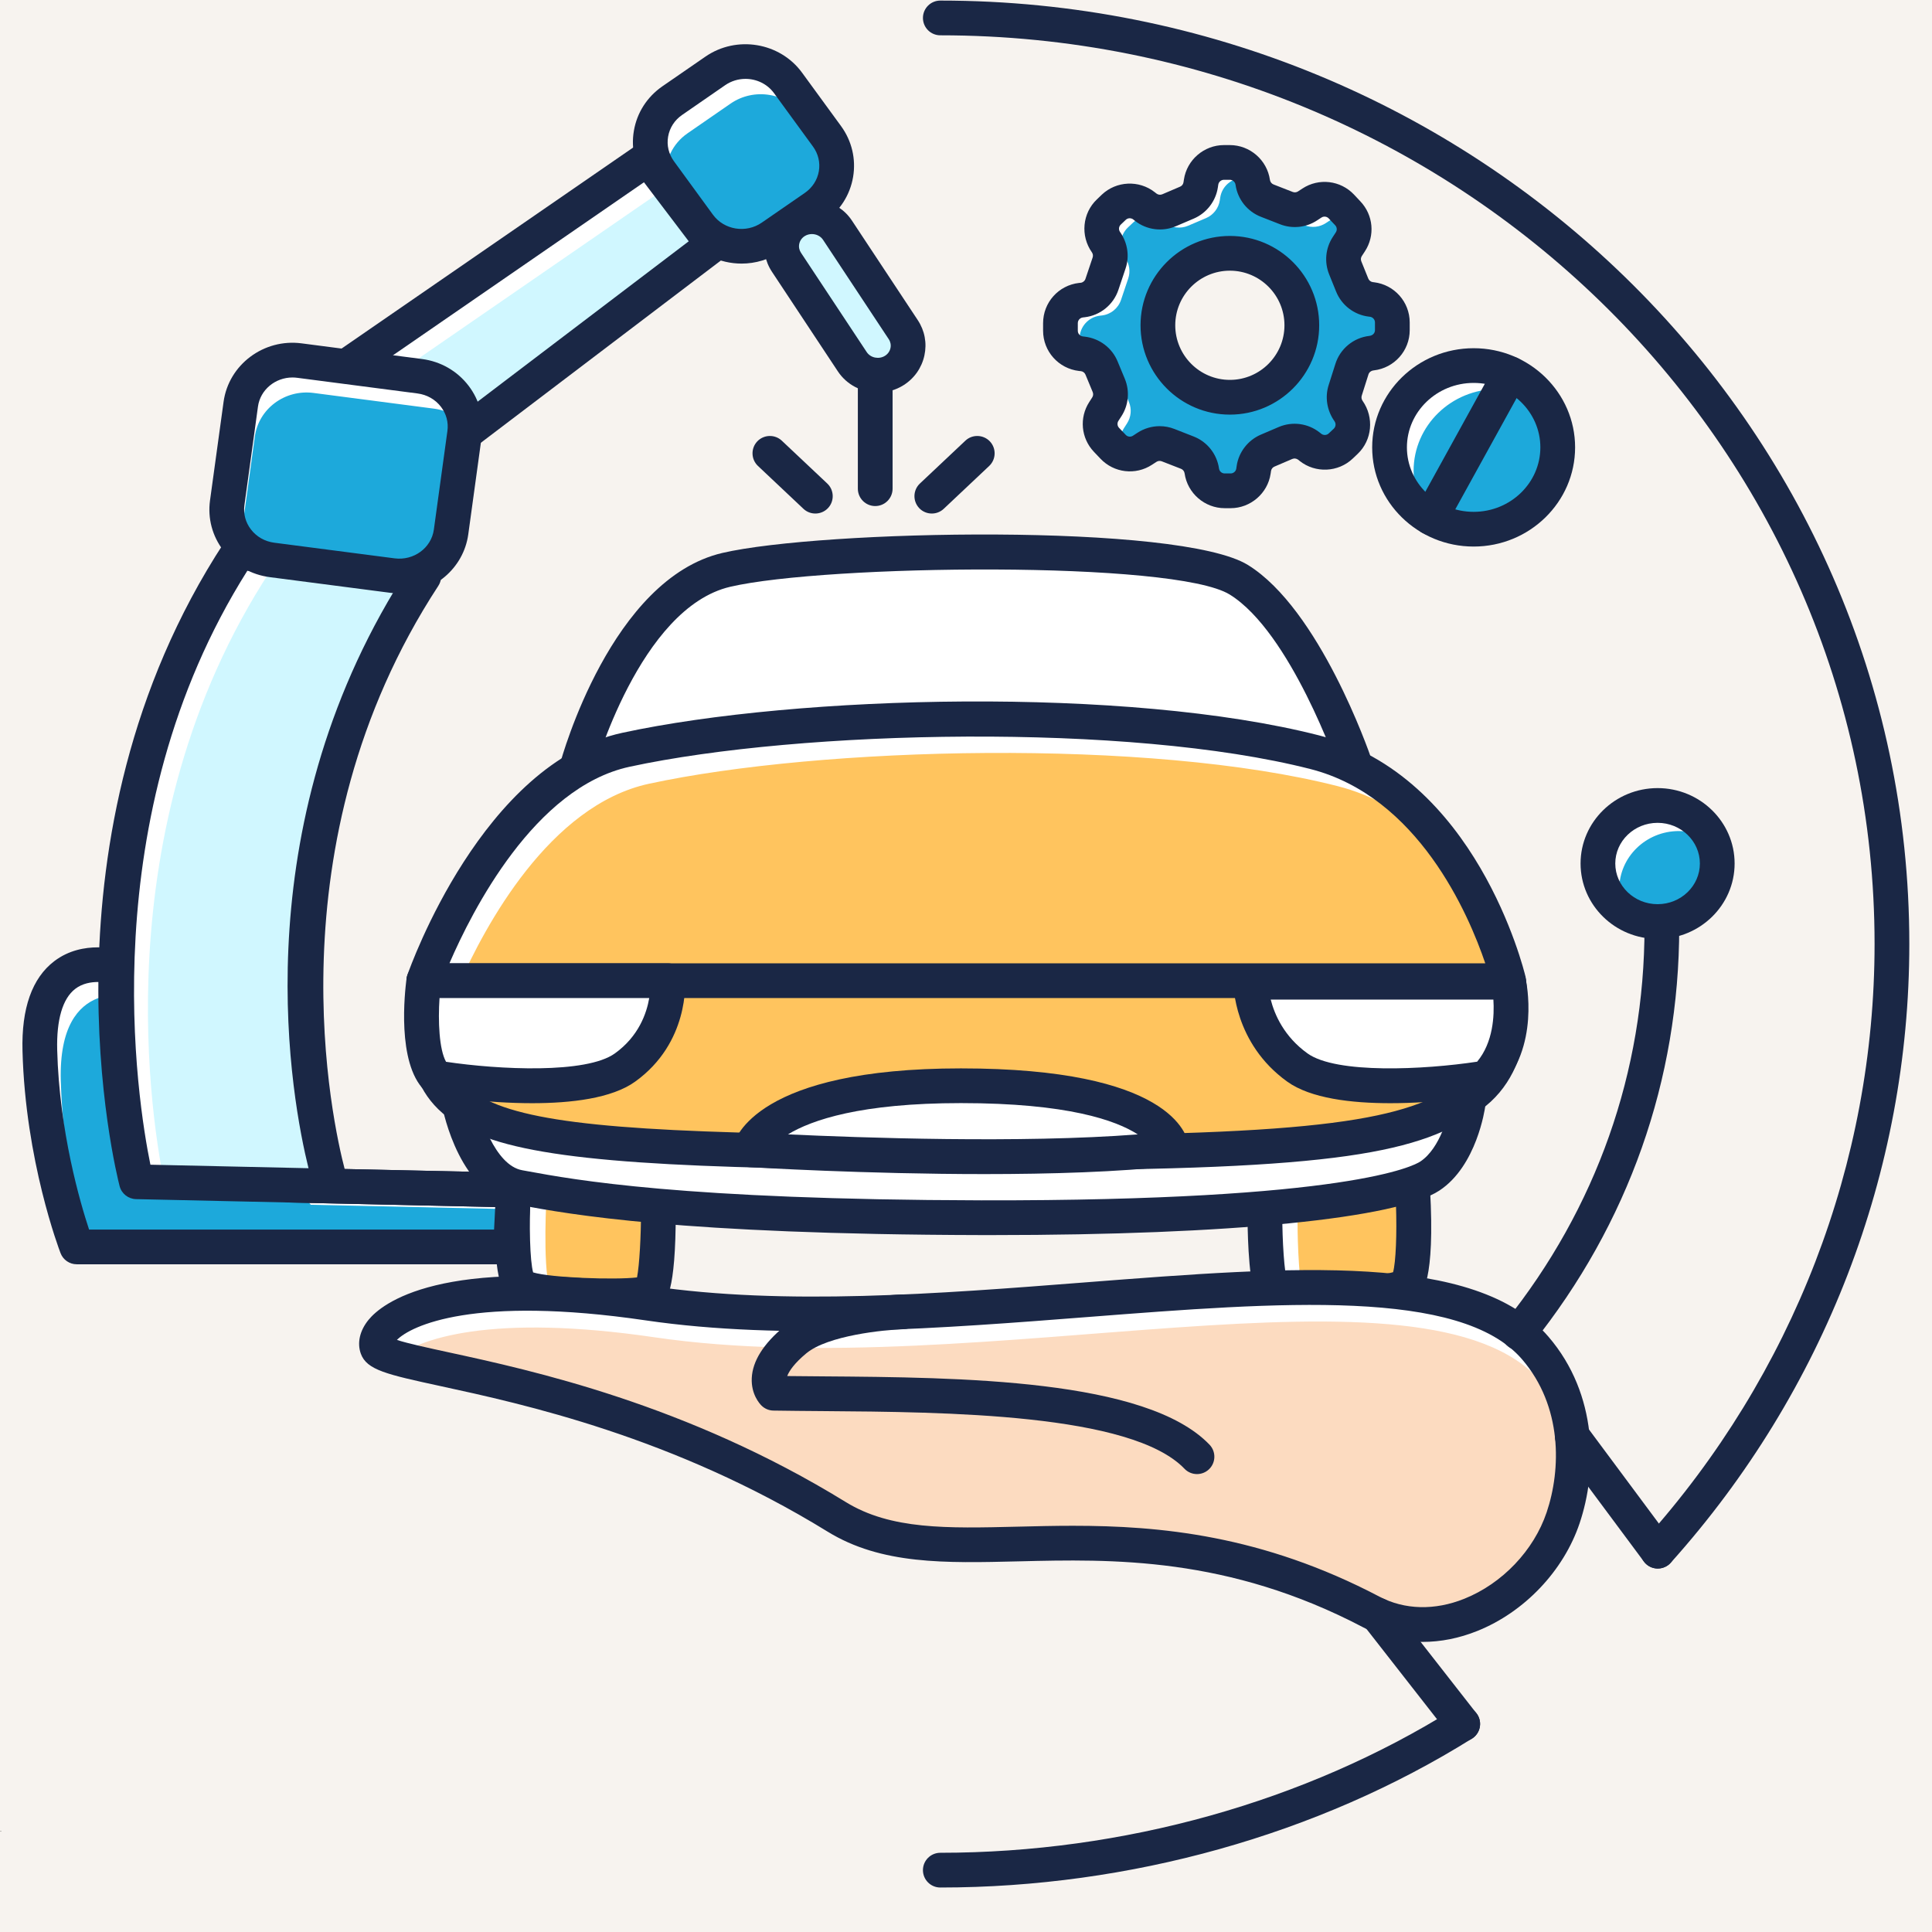
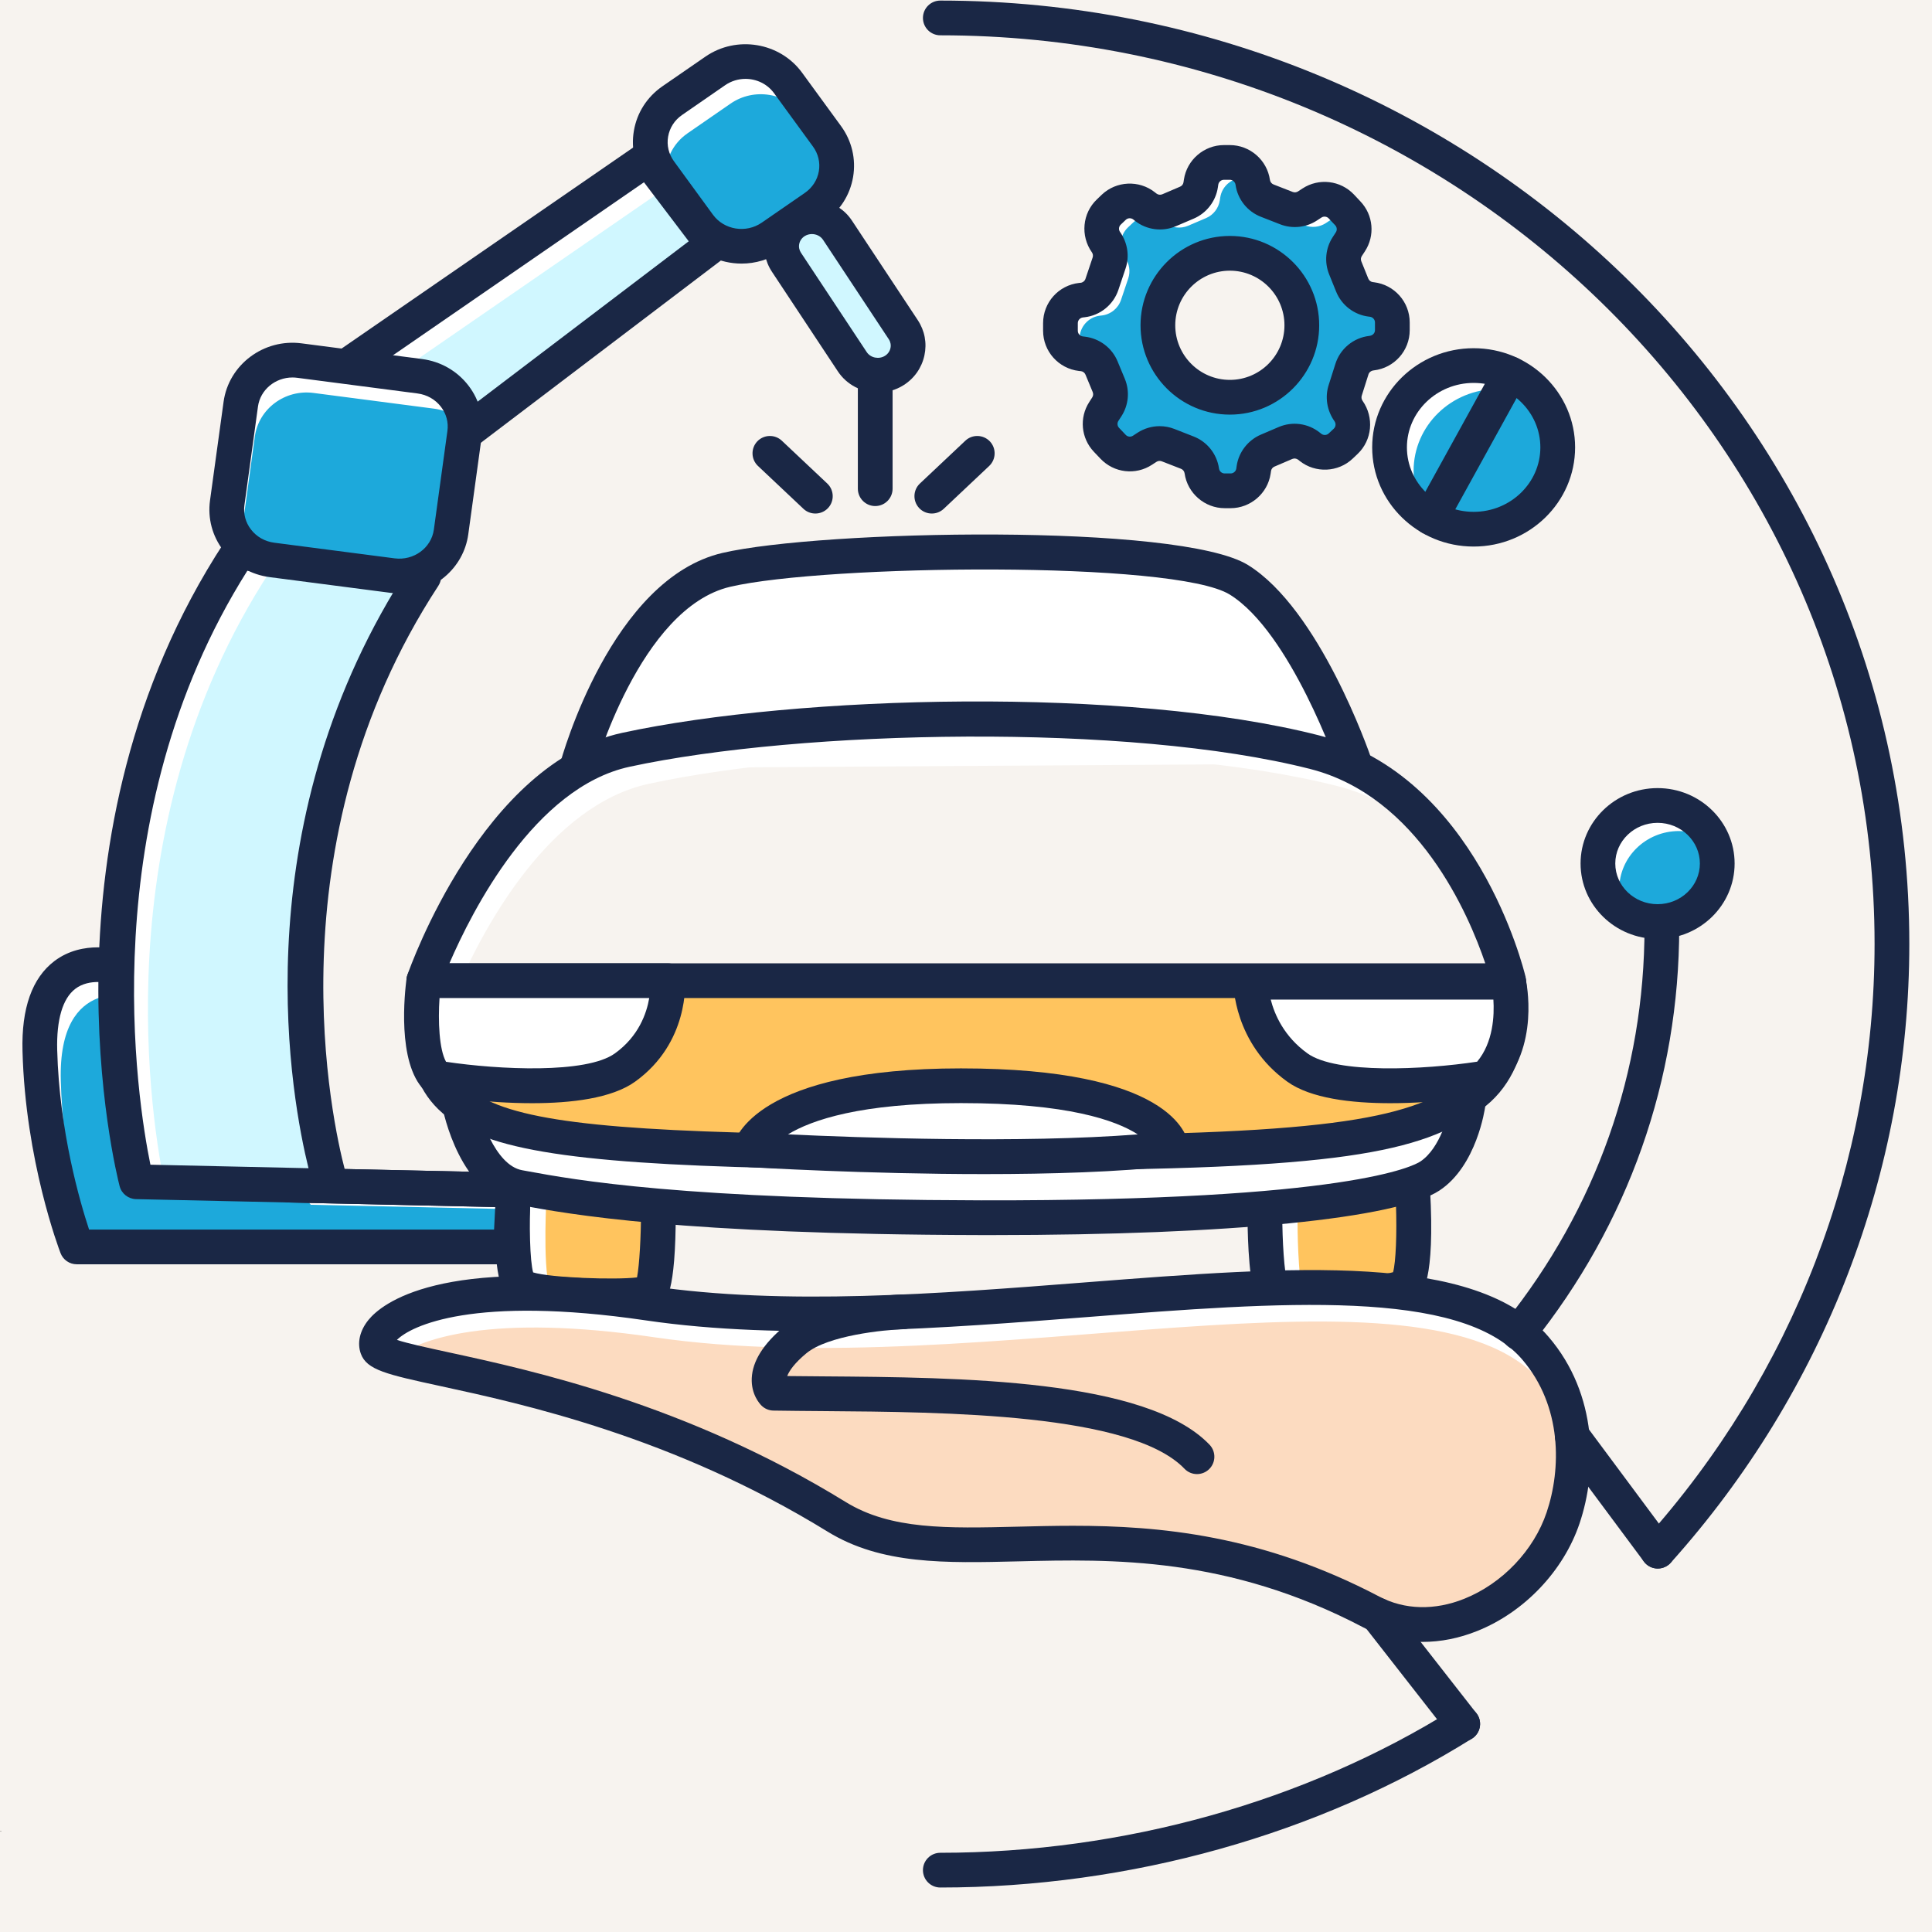
<svg xmlns="http://www.w3.org/2000/svg" width="440" viewBox="0 0 330 330" height="440" preserveAspectRatio="xMidYMid meet">
  <defs>
    <g />
    <clipPath id="2f1d39324a">
      <path d="M 3.629 161 L 91 161 L 91 216 L 3.629 216 Z M 3.629 161 " clip-rule="nonzero" />
    </clipPath>
    <clipPath id="70d5cc8b3f">
      <path d="M 157 291 L 253 291 L 253 322.5 L 157 322.5 Z M 157 291 " clip-rule="nonzero" />
    </clipPath>
    <clipPath id="7e37b72bde">
      <path d="M 157 0 L 326.129 0 L 326.129 268 L 157 268 Z M 157 0 " clip-rule="nonzero" />
    </clipPath>
  </defs>
  <rect x="-33" width="396" fill="#ffffff" y="-33" height="396" fill-opacity="1" />
  <rect x="-33" width="396" fill="#f7f3ef" y="-33" height="396" fill-opacity="1" />
  <path fill="#ffffff" d="M 98.52 131.238 C 98.52 131.238 106.625 101.398 124.066 97.336 C 140.461 93.52 201.047 92.492 211.609 99.035 C 223.051 106.117 231.375 130.414 231.375 130.414 L 98.52 131.238 " fill-opacity="1" fill-rule="nonzero" />
  <path fill="#1a2745" d="M 98.52 134.207 C 98.262 134.207 98.004 134.172 97.742 134.102 C 96.16 133.672 95.227 132.047 95.66 130.461 C 96.008 129.176 104.445 98.859 123.398 94.445 C 140.219 90.531 201.504 89.289 213.172 96.512 C 225.371 104.066 233.832 128.414 234.184 129.449 C 234.715 131 233.891 132.684 232.34 133.215 C 230.789 133.742 229.105 132.922 228.57 131.375 C 228.496 131.141 220.449 107.996 210.051 101.555 C 200.605 95.707 141.031 96.434 124.742 100.223 C 109.234 103.836 101.461 131.742 101.383 132.02 C 101.023 133.34 99.828 134.207 98.52 134.207 " fill-opacity="1" fill-rule="nonzero" />
  <path fill="#ffc45e" d="M 87.703 203.277 C 87.703 203.277 86.906 217.672 88.895 219.562 C 90.887 221.453 109.469 221.832 110.965 220.695 C 112.461 219.562 112.461 206.914 112.461 206.914 L 87.703 203.277 " fill-opacity="1" fill-rule="nonzero" />
  <path fill="#ffffff" d="M 94.508 221.402 C 92.602 219.594 93.254 206.344 93.312 205.227 L 87.934 204.434 C 87.934 204.434 87.133 218.832 89.121 220.723 C 89.883 221.445 93.059 221.945 96.785 222.227 C 95.676 221.996 94.844 221.723 94.508 221.402 " fill-opacity="1" fill-rule="nonzero" />
  <path fill="#1a2745" d="M 91.215 217.754 Z M 109.73 218.023 Z M 108.59 219.004 Z M 103.062 224.309 C 96.453 224.309 88.672 223.438 86.855 221.711 C 86.117 221.012 83.863 218.879 84.742 203.109 C 84.836 201.473 86.191 200.234 87.871 200.309 C 89.504 200.402 90.758 201.801 90.668 203.438 C 90.336 209.359 90.523 215.383 91.062 217.336 C 94.07 218.254 105.059 218.641 108.809 218.191 C 109.227 216.059 109.492 211.055 109.492 206.914 C 109.492 205.277 110.82 203.949 112.461 203.949 C 114.098 203.949 115.426 205.277 115.426 206.914 C 115.426 221.031 113.758 222.305 112.762 223.055 C 111.664 223.891 107.645 224.309 103.062 224.309 " fill-opacity="1" fill-rule="nonzero" />
-   <path fill="#ffc45e" d="M 237.309 220.48 C 238.691 220.223 239.703 219.93 240.098 219.57 C 242.113 217.672 241.301 203.281 241.301 203.281 C 241.301 203.281 216.051 197.66 216.051 207.43 C 216.051 207.43 216.051 217.199 217.141 220.023 L 237.309 220.48 " fill-opacity="1" fill-rule="nonzero" />
+   <path fill="#ffc45e" d="M 237.309 220.48 C 238.691 220.223 239.703 219.93 240.098 219.57 C 242.113 217.672 241.301 203.281 241.301 203.281 C 241.301 203.281 216.051 197.66 216.051 207.43 C 216.051 207.43 216.051 217.199 217.141 220.023 " fill-opacity="1" fill-rule="nonzero" />
  <path fill="#ffffff" d="M 221.629 208.848 C 221.629 204.141 227.504 203.008 233.582 203.098 C 226.293 202.406 217.117 202.699 217.117 208.59 C 217.117 208.59 217.117 218.359 218.203 221.188 L 222.668 221.289 C 221.633 218.285 221.629 208.848 221.629 208.848 " fill-opacity="1" fill-rule="nonzero" />
  <path fill="#1a2745" d="M 237.789 217.75 Z M 237.305 223.445 C 235.902 223.445 234.66 222.449 234.391 221.02 C 234.094 219.41 235.156 217.863 236.766 217.566 C 237.312 217.461 237.695 217.371 237.949 217.301 C 238.418 215.57 238.617 210.812 238.441 205.727 C 231.633 204.484 222.434 203.91 219.617 206.168 C 219.18 206.52 219.02 206.859 219.02 207.43 C 219.02 211.863 219.363 217.535 219.91 218.961 C 220.496 220.488 219.73 222.203 218.203 222.793 C 216.68 223.375 214.957 222.621 214.371 221.086 C 213.148 217.91 213.086 209.152 213.086 207.43 C 213.086 205.055 214.062 203.023 215.906 201.547 C 222.367 196.363 238.734 199.668 241.945 200.383 C 243.242 200.668 244.191 201.785 244.262 203.109 C 245.152 218.887 242.875 221.027 242.133 221.727 C 241.246 222.523 240.023 222.996 237.848 223.395 C 237.668 223.43 237.484 223.445 237.305 223.445 " fill-opacity="1" fill-rule="nonzero" />
  <path fill="#ffffff" d="M 78.375 188.09 C 78.375 188.09 80.883 201.383 88.66 202.801 C 96.441 204.219 114.34 207.879 167.621 207.996 C 220.117 208.109 239.793 203.805 244.23 200.879 C 249.547 197.371 250.742 188.617 250.742 188.617 L 78.375 188.09 " fill-opacity="1" fill-rule="nonzero" />
  <path fill="#ffffff" d="M 94.828 202.801 C 87.121 201.395 84.59 188.336 84.547 188.109 L 78.375 188.09 C 78.375 188.09 80.883 201.383 88.66 202.801 C 96.441 204.219 114.34 207.879 167.621 207.996 C 169.465 208 171.258 207.996 173.023 207.992 C 120.348 207.84 102.574 204.211 94.828 202.801 " fill-opacity="1" fill-rule="nonzero" />
  <path fill="#1a2745" d="M 169.566 210.961 C 168.922 210.961 168.273 210.961 167.617 210.961 C 116.012 210.848 97.098 207.367 89.016 205.879 L 88.129 205.715 C 78.621 203.984 75.754 190.207 75.457 188.641 C 75.152 187.027 76.211 185.48 77.82 185.176 C 79.422 184.863 80.98 185.93 81.285 187.539 C 81.848 190.465 84.508 199.031 89.191 199.883 L 90.09 200.047 C 98.012 201.504 116.559 204.918 167.629 205.027 C 230.621 205.145 241.547 199.094 242.598 198.398 C 246.008 196.148 247.516 190.281 247.809 188.207 C 248.035 186.59 249.566 185.465 251.152 185.68 C 252.77 185.906 253.906 187.395 253.684 189.016 C 253.625 189.43 252.23 199.156 245.863 203.352 C 238.621 208.133 210.168 210.961 169.566 210.961 " fill-opacity="1" fill-rule="nonzero" />
  <path fill="#ffc45e" d="M 72.383 167.77 C 72.359 193.27 73.625 196.738 169.711 196.91 C 226.281 197.016 241.047 194.324 251.133 187.199 C 259.965 180.961 257.688 167.77 257.688 167.77 L 72.383 167.77 " fill-opacity="1" fill-rule="nonzero" />
  <path fill="#1a2745" d="M 172.656 199.883 C 171.684 199.883 170.703 199.883 169.707 199.879 C 123.133 199.793 97.105 198.961 84.078 194.652 C 69.398 189.801 69.41 180.074 69.422 167.766 C 69.422 166.129 70.75 164.805 72.387 164.805 C 72.387 164.805 72.387 164.805 72.391 164.805 C 74.027 164.805 75.352 166.133 75.352 167.773 C 75.332 190.812 75.328 193.773 169.719 193.945 C 226.691 194.008 240.328 191.203 249.422 184.777 C 256.586 179.715 254.781 168.383 254.766 168.266 C 254.488 166.652 255.578 165.125 257.188 164.848 C 258.793 164.566 260.328 165.648 260.609 167.262 C 260.715 167.879 263.09 182.387 252.848 189.621 C 242.656 196.82 229.098 199.883 172.656 199.883 " fill-opacity="1" fill-rule="nonzero" />
-   <path fill="#ffc45e" d="M 72.383 167.508 C 72.383 167.508 84.449 132.926 106.91 128.07 C 136.238 121.727 192.316 120.25 224.555 128.48 C 249.93 134.957 257.688 167.508 257.688 167.508 L 72.383 167.508 " fill-opacity="1" fill-rule="nonzero" />
  <path fill="#ffffff" d="M 110.844 133.871 C 140.172 127.531 196.25 126.051 228.492 134.281 C 240.422 137.328 248.453 146.137 253.621 154.613 C 248.77 144.852 240.047 132.742 225.617 129.062 C 193.379 120.832 137.301 122.305 107.973 128.652 C 85.512 133.508 73.449 168.09 73.449 168.09 L 78.441 168.09 C 82.812 158.238 93.848 137.551 110.844 133.871 " fill-opacity="1" fill-rule="nonzero" />
  <path fill="#1a2745" d="M 76.766 164.539 L 253.695 164.539 C 250.863 156.188 242.254 136.059 223.82 131.355 C 192.832 123.445 136.871 124.629 107.535 130.969 C 91.301 134.484 80.605 155.633 76.766 164.539 Z M 257.688 170.473 L 72.387 170.473 C 71.426 170.473 70.527 170.008 69.969 169.227 C 69.414 168.441 69.27 167.438 69.586 166.527 C 70.102 165.055 82.469 130.324 106.281 125.172 C 136.316 118.676 192.574 117.25 225.289 125.605 C 252.086 132.445 260.234 165.422 260.57 166.82 C 260.781 167.703 260.574 168.633 260.012 169.344 C 259.453 170.059 258.594 170.473 257.688 170.473 " fill-opacity="1" fill-rule="nonzero" />
  <path fill="#ffffff" d="M 74.566 184.113 C 74.566 184.113 98.754 188.09 106.754 182.344 C 114.766 176.594 114.055 167.508 114.055 167.508 L 72.383 167.508 C 72.383 167.508 70.672 180.219 74.566 184.113 " fill-opacity="1" fill-rule="nonzero" />
  <path fill="#1a2745" d="M 76.188 181.363 C 85.242 182.715 100.145 183.441 105.027 179.93 C 109.09 177.016 110.449 173.078 110.895 170.473 L 75.074 170.473 C 74.809 174.422 75.004 179.23 76.188 181.363 Z M 90.891 188.434 C 82.965 188.434 75.496 187.273 74.082 187.039 C 73.473 186.938 72.906 186.645 72.469 186.211 C 67.773 181.512 69.129 169.477 69.449 167.113 C 69.645 165.641 70.902 164.539 72.387 164.539 L 114.055 164.539 C 115.602 164.539 116.887 165.734 117.008 167.273 C 117.043 167.715 117.746 178.102 108.488 184.75 C 104.496 187.621 97.531 188.434 90.891 188.434 " fill-opacity="1" fill-rule="nonzero" />
  <path fill="#ffffff" d="M 253.793 184.113 C 253.793 184.113 229.605 188.09 221.602 182.344 C 213.594 176.594 213.633 167.77 213.633 167.77 L 257.688 167.77 C 257.688 167.77 259.992 177.91 253.793 184.113 " fill-opacity="1" fill-rule="nonzero" />
  <path fill="#1a2745" d="M 217.047 170.734 C 217.707 173.309 219.332 177.062 223.332 179.93 C 228.246 183.465 243.27 182.715 252.309 181.344 C 255.059 178.039 255.258 173.457 255.082 170.734 Z M 253.793 184.113 L 253.812 184.113 Z M 237.469 188.434 C 230.828 188.434 223.859 187.621 219.871 184.75 C 210.727 178.188 210.668 168.18 210.668 167.754 C 210.676 166.121 212 164.805 213.633 164.805 L 257.688 164.805 C 259.07 164.805 260.27 165.762 260.578 167.109 C 260.688 167.59 263.168 178.934 255.891 186.211 C 255.453 186.645 254.887 186.938 254.273 187.039 C 252.859 187.273 245.395 188.434 237.469 188.434 " fill-opacity="1" fill-rule="nonzero" />
  <path fill="#ffffff" d="M 200.16 196.188 C 200.16 196.188 198.887 185.453 164.133 185.453 C 130.641 185.453 128.113 196.395 128.113 196.395 C 128.113 196.395 173.773 199.164 200.16 196.188 " fill-opacity="1" fill-rule="nonzero" />
  <path fill="#1a2745" d="M 134.594 193.758 C 146.836 194.332 174.375 195.312 194.336 193.762 C 190.637 191.371 182.375 188.418 164.137 188.418 C 147.039 188.418 138.648 191.293 134.594 193.758 Z M 197.246 196.742 L 197.266 196.742 Z M 168.141 200.543 C 147.895 200.543 129.137 199.426 127.934 199.352 C 127.062 199.297 126.258 198.867 125.738 198.168 C 125.215 197.469 125.027 196.57 125.223 195.723 C 125.535 194.371 129.285 182.488 164.137 182.488 C 199.719 182.488 202.84 193.609 203.105 195.84 C 203.199 196.625 202.977 197.414 202.484 198.031 C 201.996 198.652 201.277 199.051 200.492 199.137 C 191.09 200.199 179.383 200.543 168.141 200.543 " fill-opacity="1" fill-rule="nonzero" />
  <path fill="#fcdbc0" d="M 266.992 259.262 C 262.555 272.441 246.758 281.918 234.254 275.352 C 192.668 253.523 162.684 271.262 142.906 259.086 C 103.359 234.738 65.824 234.098 64.426 230.215 C 63.023 226.34 73.902 217.191 110.73 222.598 C 166.453 230.785 242.578 207.383 262.238 230.254 C 269.348 238.527 270.102 250.031 266.992 259.262 " fill-opacity="1" fill-rule="nonzero" />
  <path fill="#ffffff" d="M 66.941 232.461 C 71.125 228.5 84.145 224.359 111.789 228.418 C 167.52 236.602 243.641 213.203 263.301 236.074 C 267.289 240.715 269.273 246.367 269.703 252.066 C 270.199 244.871 268.379 237.32 263.301 231.418 C 243.641 208.547 167.52 231.941 111.789 223.758 C 74.965 218.352 64.086 227.496 65.484 231.379 C 65.625 231.762 66.133 232.113 66.941 232.461 " fill-opacity="1" fill-rule="nonzero" />
  <path fill="#1a2745" d="M 183.258 260.613 C 198.055 260.613 215.551 262.184 235.633 272.727 C 239.926 274.977 245.074 275.109 250.121 273.078 C 256.602 270.48 261.988 264.824 264.18 258.316 C 266.668 250.938 266.871 240.191 259.988 232.191 C 249.516 220 218.566 222.41 185.801 224.957 C 161.465 226.852 133.887 228.996 110.297 225.531 C 80.871 221.211 70.191 226.453 67.797 228.867 C 69.637 229.473 73.137 230.227 76.547 230.969 C 90.77 234.055 117.242 239.801 144.461 256.559 C 152.152 261.293 161.723 261.062 173.836 260.766 C 176.84 260.691 179.984 260.613 183.258 260.613 Z M 242.996 280.449 C 239.453 280.449 236.012 279.621 232.875 277.977 C 209.719 265.82 189.91 266.301 173.984 266.691 C 161.391 266.996 150.539 267.266 141.352 261.609 C 114.996 245.383 89.168 239.777 75.289 236.766 C 66.086 234.766 62.645 234.02 61.633 231.223 C 60.969 229.383 61.449 227.273 62.953 225.434 C 65.148 222.742 75.129 214.379 111.156 219.664 C 134.086 223.035 160.141 221.004 185.336 219.043 C 221.133 216.258 252.051 213.855 264.488 228.32 C 272.992 238.215 272.812 251.281 269.801 260.207 C 267.07 268.316 260.379 275.359 252.332 278.582 C 249.227 279.832 246.07 280.449 242.996 280.449 " fill-opacity="1" fill-rule="nonzero" />
  <path fill="#1a2745" d="M 134.395 236.039 Z M 204.453 251.785 C 203.676 251.785 202.898 251.48 202.316 250.871 C 193.254 241.422 161.551 241.18 140.574 241.027 C 137.539 241.004 134.684 240.98 132.098 240.938 C 131.332 240.926 130.602 240.613 130.062 240.074 C 129.766 239.777 128.281 238.164 128.406 235.398 C 128.535 232.488 130.402 229.52 133.945 226.582 C 139.844 221.699 152.711 221.152 154.16 221.105 C 154.191 221.102 154.223 221.102 154.258 221.102 C 155.852 221.102 157.168 222.367 157.219 223.973 C 157.273 225.609 155.992 226.98 154.352 227.035 C 150.977 227.145 141.41 228.102 137.73 231.152 C 135.703 232.832 134.789 234.172 134.465 235.039 C 136.402 235.062 138.465 235.078 140.621 235.094 C 163.906 235.27 195.809 235.504 206.598 246.766 C 207.73 247.949 207.691 249.828 206.508 250.961 C 205.934 251.512 205.191 251.785 204.453 251.785 " fill-opacity="1" fill-rule="nonzero" />
  <path fill="#1a2745" d="M 249.848 297.426 C 248.969 297.426 248.094 297.031 247.508 296.285 L 232.977 277.691 C 231.969 276.398 232.195 274.535 233.484 273.527 C 234.773 272.516 236.641 272.75 237.648 274.039 L 252.18 292.633 C 253.191 293.922 252.961 295.789 251.672 296.797 C 251.129 297.223 250.484 297.426 249.848 297.426 " fill-opacity="1" fill-rule="nonzero" />
  <path fill="#1a2745" d="M 283.16 267.918 C 282.258 267.918 281.363 267.504 280.781 266.719 L 266.18 247.078 C 265.199 245.766 265.477 243.902 266.789 242.926 C 268.102 241.957 269.961 242.219 270.941 243.539 L 285.543 263.184 C 286.52 264.496 286.246 266.352 284.93 267.328 C 284.398 267.723 283.777 267.918 283.16 267.918 " fill-opacity="1" fill-rule="nonzero" />
  <path fill="#1da9db" d="M 266.07 76.414 C 266.07 84.133 259.641 90.391 251.711 90.391 C 243.777 90.391 237.348 84.133 237.348 76.414 C 237.348 68.699 243.777 62.438 251.711 62.438 C 259.641 62.438 266.07 68.699 266.07 76.414 " fill-opacity="1" fill-rule="nonzero" />
  <path fill="#ffffff" d="M 241.453 80.43 C 241.453 72.711 247.883 66.449 255.809 66.449 C 259.273 66.449 262.453 67.645 264.934 69.633 C 262.379 65.758 257.926 63.188 252.844 63.188 C 244.914 63.188 238.484 69.445 238.484 77.164 C 238.484 81.512 240.523 85.395 243.727 87.957 C 242.289 85.785 241.453 83.203 241.453 80.43 " fill-opacity="1" fill-rule="nonzero" />
  <path fill="#1a2745" d="M 251.711 65.406 C 245.426 65.406 240.312 70.348 240.312 76.414 C 240.312 82.488 245.426 87.426 251.711 87.426 C 257.992 87.426 263.105 82.488 263.105 76.414 C 263.105 70.348 257.992 65.406 251.711 65.406 Z M 251.711 93.355 C 242.156 93.355 234.379 85.762 234.379 76.414 C 234.379 67.074 242.156 59.477 251.711 59.477 C 261.262 59.477 269.039 67.074 269.039 76.414 C 269.039 85.762 261.262 93.355 251.711 93.355 " fill-opacity="1" fill-rule="nonzero" />
  <path fill="#1da9db" d="M 19.785 165.168 C 19.785 165.168 6.316 161.031 6.805 179.445 C 7.285 197.859 13.109 212.984 13.109 212.984 L 87.211 212.984 L 87.703 203.277 L 49.5 202.434 L 19.785 165.168 " fill-opacity="1" fill-rule="nonzero" />
  <path fill="#ffffff" d="M 10.383 184.559 C 9.898 166.141 23.363 170.277 23.363 170.277 L 53.082 205.785 L 88.57 206.566 L 88.766 204.434 L 50.566 203.594 L 20.852 166.328 C 20.852 166.328 7.383 162.188 7.867 180.605 C 8.352 199.02 14.176 214.148 14.176 214.148 L 15.363 214.148 C 13.613 208.48 10.715 197.312 10.383 184.559 " fill-opacity="1" fill-rule="nonzero" />
  <g clip-path="url(#2f1d39324a)">
    <path fill="#1a2745" d="M 87.211 215.949 L 13.109 215.949 C 11.887 215.949 10.785 215.199 10.344 214.051 C 10.098 213.414 4.332 198.23 3.844 179.52 C 3.648 172.223 5.48 167.055 9.285 164.164 C 14.223 160.414 20.398 162.254 20.656 162.336 C 22.223 162.812 23.102 164.477 22.617 166.039 C 22.141 167.598 20.492 168.469 18.93 168.008 C 18.828 167.977 15.309 167.008 12.84 168.914 C 10.691 170.57 9.637 174.18 9.77 179.363 C 10.137 193.324 13.711 205.473 15.215 210.02 L 84.391 210.02 L 84.586 206.172 L 49.438 205.398 C 47.797 205.359 46.5 204.004 46.535 202.367 C 46.574 200.73 47.934 199.457 49.566 199.469 L 87.77 200.309 C 88.574 200.324 89.328 200.664 89.879 201.254 C 90.422 201.84 90.707 202.621 90.668 203.422 L 90.172 213.137 C 90.09 214.715 88.789 215.949 87.211 215.949 " fill-opacity="1" fill-rule="nonzero" />
  </g>
  <path fill="#d0f7ff" d="M 56.297 201.504 C 56.297 201.504 39.953 148.027 72.383 98.441 L 40.77 94.297 C 8.336 143.879 23.301 201.859 23.301 201.859 L 87.703 203.277 L 56.297 201.504 " fill-opacity="1" fill-rule="nonzero" />
  <path fill="#ffffff" d="M 46.184 97.488 L 72.609 100.957 C 72.895 100.504 73.156 100.055 73.449 99.605 L 41.832 95.457 C 9.398 145.039 24.363 203.016 24.363 203.016 L 28.273 203.105 C 26.051 192.707 17.223 141.766 46.184 97.488 " fill-opacity="1" fill-rule="nonzero" />
  <path fill="#ffffff" d="M 60.406 202.672 L 87.703 203.277 L 60.156 201.719 C 60.254 202.094 60.34 202.414 60.406 202.672 " fill-opacity="1" fill-rule="nonzero" />
  <path fill="#1a2745" d="M 25.691 198.941 L 52.695 199.539 C 49.836 187.977 41.484 143.809 67.414 100.785 L 42.25 97.484 C 15.617 139.676 23.492 188.199 25.691 198.941 Z M 87.707 206.242 C 87.684 206.242 87.66 206.242 87.637 206.242 L 23.238 204.82 C 21.906 204.789 20.762 203.883 20.43 202.598 C 19.805 200.18 5.516 142.777 38.285 92.672 C 38.914 91.723 40.02 91.207 41.156 91.355 L 72.773 95.504 C 73.785 95.641 74.656 96.281 75.082 97.207 C 75.508 98.133 75.426 99.215 74.867 100.07 C 45.957 144.266 56.938 192.305 58.871 199.672 L 87.77 200.309 C 89.406 200.344 90.703 201.699 90.672 203.336 C 90.637 204.953 89.312 206.242 87.707 206.242 " fill-opacity="1" fill-rule="nonzero" />
  <path fill="#d0f7ff" d="M 59.086 62.625 L 110.641 27.082 L 121.797 41.781 L 79.359 74.016 L 59.086 62.625 " fill-opacity="1" fill-rule="nonzero" />
  <path fill="#ffffff" d="M 113.445 32.309 L 122.008 43.59 L 122.863 42.941 L 111.703 28.246 L 60.148 63.785 L 64.355 66.148 L 113.445 32.309 " fill-opacity="1" fill-rule="nonzero" />
  <path fill="#1a2745" d="M 79.363 76.98 C 78.465 76.98 77.582 76.578 77 75.809 C 76.012 74.508 76.262 72.645 77.566 71.656 L 117.641 41.215 L 109.992 31.133 L 60.77 65.066 C 59.422 65.996 57.574 65.66 56.641 64.309 C 55.715 62.961 56.055 61.113 57.402 60.184 L 108.957 24.641 C 110.262 23.738 112.043 24.023 113 25.289 L 124.16 39.988 C 125.152 41.289 124.898 43.152 123.594 44.145 L 81.152 76.375 C 80.617 76.785 79.988 76.98 79.363 76.98 " fill-opacity="1" fill-rule="nonzero" />
  <path fill="#1da9db" d="M 67.023 98.316 L 46.465 95.641 C 41.586 95.008 38.16 90.637 38.812 85.891 L 41.125 69.043 C 41.777 64.293 46.266 60.957 51.145 61.594 L 71.703 64.266 C 76.586 64.902 80.012 69.266 79.359 74.016 L 77.047 90.867 C 76.391 95.617 71.906 98.953 67.023 98.316 " fill-opacity="1" fill-rule="nonzero" />
  <path fill="#ffffff" d="M 41.215 91.418 L 43.527 74.57 C 44.18 69.82 48.668 66.484 53.547 67.117 L 74.105 69.797 C 77.004 70.172 79.363 71.879 80.688 74.188 C 80.953 69.699 77.664 65.695 73.008 65.086 L 52.449 62.41 C 47.57 61.777 43.082 65.113 42.43 69.863 L 40.117 86.711 C 39.852 88.641 40.285 90.492 41.191 92.07 C 41.203 91.855 41.184 91.637 41.215 91.418 " fill-opacity="1" fill-rule="nonzero" />
  <path fill="#1a2745" d="M 49.957 64.477 C 47.02 64.477 44.457 66.57 44.062 69.449 L 41.75 86.293 C 41.547 87.758 41.941 89.227 42.852 90.418 C 43.812 91.68 45.234 92.488 46.848 92.699 L 67.41 95.371 C 70.68 95.789 73.672 93.594 74.105 90.461 L 76.422 73.609 C 76.625 72.148 76.234 70.684 75.324 69.492 C 74.355 68.227 72.938 67.422 71.32 67.207 L 50.766 64.531 C 50.496 64.496 50.223 64.477 49.957 64.477 Z M 68.211 101.359 C 67.695 101.359 67.172 101.328 66.645 101.254 L 46.082 98.582 C 42.891 98.164 40.066 96.547 38.137 94.016 C 36.258 91.562 35.457 88.531 35.871 85.488 L 38.188 68.637 C 39.059 62.285 45.051 57.793 51.527 58.648 L 72.086 61.324 C 75.285 61.742 78.102 63.363 80.039 65.891 C 81.914 68.348 82.719 71.379 82.301 74.422 L 79.984 91.273 C 79.18 97.102 74.066 101.359 68.211 101.359 " fill-opacity="1" fill-rule="nonzero" />
  <path fill="#1da9db" d="M 119.371 38.414 L 112.719 29.285 C 109.867 25.375 110.812 19.961 114.832 17.188 L 122.18 12.113 C 126.195 9.34 131.762 10.258 134.605 14.168 L 141.266 23.297 C 144.117 27.207 143.168 32.621 139.152 35.395 L 131.805 40.473 C 127.785 43.242 122.223 42.32 119.371 38.414 " fill-opacity="1" fill-rule="nonzero" />
  <path fill="#ffffff" d="M 117.438 22.77 L 124.789 17.695 C 128.805 14.922 134.367 15.844 137.219 19.754 L 143.871 28.879 C 143.898 28.914 143.91 28.953 143.938 28.984 C 143.844 27.41 143.336 25.84 142.328 24.461 L 135.672 15.332 C 132.824 11.422 127.258 10.5 123.242 13.273 L 115.891 18.348 C 111.91 21.098 110.961 26.438 113.719 30.336 C 113.551 27.457 114.844 24.559 117.438 22.77 " fill-opacity="1" fill-rule="nonzero" />
  <path fill="#1a2745" d="M 127.336 13.473 C 126.133 13.473 124.918 13.824 123.863 14.551 L 116.516 19.629 C 115.223 20.516 114.375 21.836 114.117 23.344 C 113.863 24.824 114.219 26.309 115.113 27.539 L 121.77 36.664 C 123.676 39.281 127.422 39.887 130.117 38.027 L 137.465 32.953 C 138.758 32.059 139.609 30.742 139.867 29.238 C 140.117 27.762 139.762 26.27 138.871 25.043 L 132.211 15.914 C 131.055 14.324 129.207 13.473 127.336 13.473 Z M 126.668 45.023 C 122.953 45.023 119.285 43.332 116.977 40.16 L 110.32 31.027 C 108.477 28.5 107.746 25.418 108.27 22.352 C 108.793 19.254 110.523 16.555 113.141 14.742 L 120.492 9.672 C 125.816 5.996 133.223 7.234 137.004 12.422 L 143.664 21.547 C 145.504 24.082 146.23 27.164 145.715 30.23 C 145.188 33.328 143.453 36.031 140.836 37.836 L 133.488 42.914 C 131.418 44.336 129.031 45.023 126.668 45.023 " fill-opacity="1" fill-rule="nonzero" />
  <path fill="#d0f7ff" d="M 152.734 63.289 C 150.336 64.793 147.113 64.109 145.566 61.777 L 134.328 44.785 C 132.785 42.453 133.484 39.312 135.883 37.812 C 138.281 36.309 141.504 36.988 143.051 39.32 L 154.289 56.312 C 155.832 58.648 155.133 61.789 152.734 63.289 " fill-opacity="1" fill-rule="nonzero" />
  <path fill="#1a2745" d="M 138.68 39.98 C 138.258 39.98 137.828 40.09 137.457 40.324 C 136.973 40.625 136.637 41.098 136.52 41.641 C 136.406 42.168 136.508 42.703 136.801 43.152 L 148.043 60.141 C 148.699 61.133 150.129 61.422 151.164 60.773 C 151.645 60.473 151.98 60.004 152.098 59.457 C 152.215 58.938 152.109 58.398 151.816 57.953 L 140.578 40.957 C 140.156 40.324 139.422 39.98 138.68 39.98 Z M 149.949 67.055 C 147.273 67.055 144.648 65.766 143.098 63.41 L 131.855 46.422 C 130.668 44.629 130.266 42.484 130.723 40.383 C 131.184 38.266 132.457 36.457 134.309 35.297 C 138.059 32.949 143.098 34.016 145.523 37.688 L 156.762 54.68 C 157.949 56.473 158.352 58.613 157.895 60.715 C 157.434 62.836 156.164 64.645 154.312 65.805 C 152.965 66.648 151.449 67.055 149.949 67.055 " fill-opacity="1" fill-rule="nonzero" />
  <path fill="#1da9db" d="M 293.316 147.492 C 293.316 152.969 288.758 157.41 283.129 157.41 C 277.5 157.41 272.938 152.969 272.938 147.492 C 272.938 142.016 277.5 137.578 283.129 137.578 C 288.758 137.578 293.316 142.016 293.316 147.492 " fill-opacity="1" fill-rule="nonzero" />
  <path fill="#ffffff" d="M 276.578 151.863 C 276.578 146.387 281.145 141.949 286.773 141.949 C 289.164 141.949 291.336 142.781 293.074 144.125 C 291.336 141.07 288.031 138.98 284.191 138.98 C 278.566 138.98 274.004 143.418 274.004 148.895 C 274.004 152.043 275.543 154.816 277.891 156.633 C 277.082 155.215 276.578 153.602 276.578 151.863 " fill-opacity="1" fill-rule="nonzero" />
  <path fill="#1a2745" d="M 283.129 140.547 C 279.145 140.547 275.902 143.664 275.902 147.492 C 275.902 151.324 279.145 154.441 283.129 154.441 C 287.113 154.441 290.352 151.324 290.352 147.492 C 290.352 143.664 287.113 140.547 283.129 140.547 Z M 283.129 160.375 C 275.875 160.375 269.973 154.598 269.973 147.492 C 269.973 140.391 275.875 134.613 283.129 134.613 C 290.383 134.613 296.285 140.391 296.285 147.492 C 296.285 154.598 290.383 160.375 283.129 160.375 " fill-opacity="1" fill-rule="nonzero" />
  <path fill="#1da9db" d="M 210.07 67.855 C 203.281 67.855 197.777 62.348 197.777 55.559 C 197.777 48.77 203.281 43.27 210.07 43.27 C 216.859 43.27 222.363 48.77 222.363 55.559 C 222.363 62.348 216.859 67.855 210.07 67.855 Z M 234.34 51.156 L 234.16 51.137 C 232.73 50.969 231.504 50.035 230.965 48.699 L 229.773 45.738 C 229.289 44.543 229.422 43.188 230.129 42.105 L 230.648 41.309 C 231.648 39.781 231.473 37.77 230.219 36.441 L 229.113 35.273 C 227.801 33.883 225.684 33.637 224.086 34.684 L 223.332 35.176 C 222.262 35.875 220.922 36.016 219.734 35.551 L 216.445 34.266 C 215.117 33.746 214.176 32.555 213.973 31.141 C 213.699 29.195 212.035 27.746 210.07 27.746 L 209.055 27.746 C 207.105 27.746 205.441 29.176 205.152 31.105 L 205.086 31.566 C 204.883 32.922 203.996 34.074 202.73 34.613 L 199.68 35.914 C 198.355 36.477 196.828 36.277 195.695 35.387 L 195.402 35.156 C 193.863 33.945 191.668 34.051 190.25 35.398 L 189.398 36.203 C 187.98 37.551 187.762 39.738 188.891 41.34 L 188.926 41.391 C 189.652 42.418 189.84 43.727 189.441 44.922 L 188.215 48.578 C 187.727 50.035 186.438 51.078 184.914 51.246 L 184.641 51.277 C 182.641 51.5 181.133 53.188 181.133 55.195 L 181.133 56.496 C 181.133 58.5 182.633 60.184 184.629 60.41 L 184.961 60.449 C 186.379 60.617 187.605 61.535 188.152 62.859 L 189.387 65.836 C 189.883 67.035 189.758 68.402 189.055 69.492 L 188.547 70.27 C 187.559 71.801 187.742 73.809 188.996 75.129 L 190.125 76.316 C 191.438 77.699 193.547 77.949 195.148 76.906 L 195.914 76.398 C 196.98 75.703 198.32 75.566 199.508 76.027 L 202.805 77.316 C 204.133 77.832 205.074 79.023 205.277 80.434 L 205.277 80.441 C 205.551 82.387 207.219 83.832 209.18 83.832 L 210.199 83.832 C 212.152 83.832 213.812 82.406 214.102 80.473 L 214.168 80.016 C 214.371 78.66 215.262 77.508 216.523 76.973 L 219.574 75.664 C 220.898 75.102 222.43 75.301 223.559 76.195 L 223.852 76.422 C 225.391 77.637 227.582 77.531 229.004 76.184 L 229.855 75.375 C 231.277 74.027 231.492 71.844 230.363 70.238 L 230.301 70.156 C 229.59 69.148 229.395 67.863 229.766 66.691 L 230.922 63.051 C 231.387 61.57 232.684 60.5 234.23 60.32 L 234.328 60.309 C 236.32 60.082 237.82 58.398 237.82 56.395 L 237.82 55.074 C 237.82 53.078 236.324 51.395 234.34 51.156 " fill-opacity="1" fill-rule="nonzero" />
  <path fill="#ffffff" d="M 233.812 51.051 L 233.934 51.34 C 234.469 52.68 235.699 53.613 237.125 53.781 L 237.305 53.805 C 237.414 53.816 237.512 53.848 237.617 53.867 C 237.152 52.438 235.906 51.344 234.34 51.156 L 234.16 51.137 C 234.039 51.121 233.934 51.074 233.812 51.051 " fill-opacity="1" fill-rule="nonzero" />
  <path fill="#ffffff" d="M 219.574 37.199 L 222.859 38.484 C 224.051 38.949 225.391 38.809 226.457 38.109 L 227.211 37.613 C 228.273 36.918 229.57 36.809 230.699 37.211 C 230.59 37.055 230.516 36.875 230.379 36.73 L 229.273 35.562 C 227.961 34.172 225.844 33.926 224.246 34.973 L 223.492 35.465 C 222.426 36.164 221.082 36.305 219.895 35.84 L 217.316 34.832 C 217.691 35.898 218.492 36.781 219.574 37.199 " fill-opacity="1" fill-rule="nonzero" />
  <path fill="#ffffff" d="M 208.242 83.086 L 208.242 83.082 C 208.043 81.672 207.102 80.477 205.77 79.961 L 205.066 79.684 C 205.152 79.93 205.238 80.172 205.277 80.434 L 205.277 80.441 C 205.516 82.121 206.789 83.426 208.402 83.75 C 208.332 83.535 208.273 83.316 208.242 83.086 " fill-opacity="1" fill-rule="nonzero" />
  <path fill="#ffffff" d="M 184.398 59.137 L 184.398 57.84 C 184.398 55.832 185.91 54.145 187.902 53.918 L 188.18 53.887 C 189.707 53.719 190.992 52.68 191.48 51.223 L 192.711 47.562 C 193.109 46.371 192.914 45.062 192.191 44.035 L 192.152 43.98 C 191.027 42.383 191.242 40.199 192.664 38.848 L 193.516 38.043 C 194.934 36.691 197.129 36.59 198.668 37.801 L 198.957 38.031 C 200.094 38.922 201.621 39.125 202.949 38.555 L 206 37.254 C 207.258 36.719 208.148 35.562 208.352 34.211 L 208.422 33.75 C 208.711 31.82 210.367 30.391 212.32 30.391 L 213.336 30.391 C 213.602 30.391 213.863 30.422 214.117 30.473 C 213.598 28.875 212.102 27.746 210.371 27.746 L 209.355 27.746 C 207.402 27.746 205.746 29.176 205.453 31.105 L 205.387 31.566 C 205.184 32.922 204.293 34.074 203.031 34.613 L 199.98 35.914 C 198.652 36.477 197.129 36.277 195.992 35.387 L 195.703 35.156 C 194.164 33.945 191.969 34.051 190.551 35.398 L 189.699 36.203 C 188.277 37.551 188.059 39.738 189.188 41.34 L 189.227 41.391 C 189.949 42.418 190.141 43.727 189.746 44.922 L 188.516 48.578 C 188.027 50.035 186.738 51.078 185.215 51.246 L 184.938 51.277 C 182.941 51.5 181.434 53.188 181.434 55.195 L 181.434 56.496 C 181.434 58.383 182.777 59.977 184.602 60.344 C 184.477 59.961 184.398 59.559 184.398 59.137 " fill-opacity="1" fill-rule="nonzero" />
-   <path fill="#ffffff" d="M 191.996 73.109 L 192.5 72.324 C 193.207 71.234 193.332 69.871 192.832 68.676 L 191.602 65.699 C 191.105 64.488 190.031 63.648 188.77 63.379 L 189.867 66.031 C 190.367 67.227 190.242 68.594 189.535 69.684 L 189.031 70.465 C 188.043 71.992 188.227 74 189.48 75.32 L 190.609 76.512 C 191.043 76.973 191.566 77.289 192.133 77.492 C 191.215 76.195 191.113 74.473 191.996 73.109 " fill-opacity="1" fill-rule="nonzero" />
  <path fill="#1a2745" d="M 210.07 46.234 C 204.926 46.234 200.742 50.418 200.742 55.559 C 200.742 60.703 204.926 64.887 210.07 64.887 C 215.215 64.887 219.395 60.703 219.395 55.559 C 219.395 50.418 215.215 46.234 210.07 46.234 Z M 210.07 70.82 C 201.656 70.82 194.812 63.977 194.812 55.559 C 194.812 47.148 201.656 40.301 210.07 40.301 C 218.484 40.301 225.328 47.148 225.328 55.559 C 225.328 63.977 218.484 70.82 210.07 70.82 Z M 198.078 72.793 C 198.93 72.793 199.777 72.949 200.59 73.266 L 203.883 74.555 C 206.203 75.457 207.863 77.555 208.215 80.023 C 208.285 80.512 208.691 80.867 209.184 80.867 L 210.199 80.867 C 210.68 80.867 211.098 80.512 211.168 80.039 L 211.234 79.57 C 211.582 77.223 213.168 75.176 215.359 74.242 L 218.41 72.938 C 220.73 71.945 223.41 72.297 225.395 73.863 L 225.688 74.094 C 226.066 74.387 226.613 74.363 226.961 74.031 L 227.816 73.227 C 228.172 72.887 228.223 72.348 227.941 71.949 C 226.641 70.109 226.293 67.84 226.938 65.793 L 228.094 62.156 C 228.91 59.562 231.188 57.684 233.891 57.375 C 234.48 57.309 234.855 56.891 234.855 56.395 L 234.855 55.074 C 234.855 54.582 234.484 54.168 233.996 54.105 L 233.836 54.086 C 231.309 53.793 229.164 52.148 228.219 49.809 L 227.023 46.852 C 226.18 44.75 226.41 42.371 227.648 40.484 L 228.168 39.684 C 228.418 39.305 228.371 38.809 228.062 38.48 L 226.957 37.309 C 226.633 36.965 226.113 36.902 225.711 37.16 L 224.953 37.656 C 223.094 38.879 220.73 39.121 218.66 38.312 L 215.367 37.027 C 213.047 36.125 211.387 34.027 211.039 31.555 C 210.969 31.074 210.555 30.711 210.07 30.711 L 209.059 30.711 C 208.574 30.711 208.16 31.066 208.09 31.547 L 208.02 32.012 C 207.668 34.363 206.09 36.406 203.898 37.34 L 200.848 38.641 C 198.523 39.629 195.848 39.281 193.859 37.719 L 193.574 37.488 C 193.188 37.188 192.641 37.215 192.293 37.547 L 191.441 38.359 C 191.086 38.691 191.031 39.227 191.316 39.629 C 192.617 41.48 192.953 43.785 192.254 45.863 L 191.027 49.52 C 190.176 52.062 187.906 53.891 185.25 54.191 L 184.969 54.223 C 184.473 54.281 184.098 54.699 184.098 55.195 L 184.098 56.496 C 184.098 56.992 184.473 57.41 184.969 57.465 L 185.285 57.504 C 187.789 57.793 189.934 59.406 190.891 61.723 L 192.129 64.703 C 192.996 66.801 192.781 69.195 191.543 71.102 L 191.039 71.879 C 190.789 72.262 190.836 72.758 191.148 73.086 L 192.277 74.273 C 192.602 74.621 193.125 74.68 193.52 74.422 L 194.293 73.918 C 195.434 73.176 196.754 72.793 198.078 72.793 Z M 210.199 86.801 L 209.184 86.801 C 205.762 86.801 202.82 84.242 202.34 80.859 C 202.293 80.504 202.055 80.203 201.727 80.074 L 198.434 78.793 C 198.137 78.68 197.809 78.711 197.539 78.883 L 196.77 79.383 C 193.969 81.219 190.273 80.781 187.973 78.355 L 186.844 77.168 C 184.645 74.848 184.316 71.348 186.059 68.66 L 186.562 67.879 C 186.738 67.609 186.766 67.27 186.645 66.973 L 185.41 63.996 C 185.277 63.668 184.973 63.434 184.621 63.395 L 184.301 63.363 C 180.801 62.957 178.168 60.004 178.168 56.496 L 178.168 55.195 C 178.168 51.672 180.809 48.723 184.309 48.328 L 184.59 48.301 C 184.961 48.258 185.285 47.996 185.402 47.637 L 186.633 43.977 C 186.73 43.68 186.684 43.355 186.504 43.098 C 184.504 40.266 184.887 36.402 187.355 34.059 L 188.207 33.242 C 190.68 30.902 194.559 30.723 197.238 32.828 L 197.527 33.055 C 197.809 33.277 198.191 33.324 198.52 33.188 L 201.57 31.883 C 201.887 31.75 202.102 31.469 202.152 31.129 L 202.223 30.664 C 202.723 27.309 205.66 24.781 209.059 24.781 L 210.07 24.781 C 213.492 24.781 216.434 27.336 216.914 30.727 C 216.965 31.078 217.195 31.375 217.523 31.504 L 220.812 32.789 C 221.105 32.902 221.441 32.867 221.707 32.699 L 222.461 32.203 C 225.266 30.363 228.969 30.801 231.273 33.234 L 232.371 34.406 C 234.578 36.738 234.895 40.242 233.133 42.934 L 232.613 43.73 C 232.434 43.996 232.402 44.332 232.523 44.637 L 233.715 47.586 C 233.852 47.918 234.152 48.152 234.508 48.191 C 234.512 48.191 234.688 48.211 234.688 48.211 C 238.164 48.625 240.789 51.574 240.789 55.074 L 240.789 56.395 C 240.789 59.906 238.156 62.855 234.668 63.262 C 234.188 63.312 233.863 63.582 233.746 63.945 L 232.594 67.586 C 232.504 67.875 232.555 68.195 232.727 68.445 C 234.75 71.316 234.367 75.184 231.898 77.527 L 231.047 78.336 C 228.574 80.684 224.695 80.859 222.02 78.754 L 221.727 78.52 C 221.445 78.309 221.07 78.254 220.738 78.391 L 217.684 79.699 C 217.371 79.828 217.152 80.117 217.102 80.445 L 217.031 80.918 C 216.535 84.27 213.594 86.801 210.199 86.801 " fill-opacity="1" fill-rule="nonzero" />
  <path fill="#1a2745" d="M 149.496 86.438 C 147.859 86.438 146.527 85.109 146.527 83.469 L 146.527 65.676 C 146.527 64.043 147.859 62.707 149.496 62.707 C 151.133 62.707 152.461 64.043 152.461 65.676 L 152.461 83.469 C 152.461 85.109 151.133 86.438 149.496 86.438 " fill-opacity="1" fill-rule="nonzero" />
  <path fill="#1a2745" d="M 139.27 87.715 C 138.539 87.715 137.805 87.449 137.234 86.91 L 129.469 79.59 C 128.277 78.469 128.219 76.59 129.344 75.395 C 130.469 74.211 132.348 74.152 133.539 75.273 L 141.305 82.59 C 142.492 83.715 142.551 85.594 141.426 86.789 C 140.844 87.406 140.051 87.715 139.27 87.715 " fill-opacity="1" fill-rule="nonzero" />
  <path fill="#1a2745" d="M 159.16 87.715 C 158.375 87.715 157.586 87.406 157.004 86.789 C 155.879 85.594 155.934 83.715 157.125 82.59 L 164.891 75.273 C 166.078 74.152 167.957 74.211 169.082 75.395 C 170.207 76.59 170.148 78.469 168.961 79.59 L 161.195 86.91 C 160.621 87.449 159.891 87.715 159.16 87.715 " fill-opacity="1" fill-rule="nonzero" />
  <g clip-path="url(#70d5cc8b3f)">
    <path fill="#1a2745" d="M 160.609 322.402 C 158.973 322.402 157.645 321.074 157.645 319.434 C 157.645 317.797 158.973 316.469 160.609 316.469 C 191.832 316.469 222.965 307.762 248.273 291.941 C 249.664 291.078 251.492 291.496 252.363 292.887 C 253.227 294.273 252.805 296.105 251.414 296.973 C 225.176 313.371 192.93 322.402 160.609 322.402 " fill-opacity="1" fill-rule="nonzero" />
  </g>
  <g clip-path="url(#7e37b72bde)">
    <path fill="#1a2745" d="M 283.16 267.918 C 282.453 267.918 281.746 267.664 281.18 267.156 C 279.965 266.062 279.859 264.191 280.957 262.969 C 306.258 234.766 320.191 198.637 320.191 161.242 C 320.191 75.656 248.609 6.031 160.609 6.031 C 158.973 6.031 157.645 4.703 157.645 3.066 C 157.645 1.426 158.973 0.098 160.609 0.098 C 251.879 0.098 326.125 72.387 326.125 161.242 C 326.125 200.102 311.652 237.637 285.371 266.934 C 284.781 267.586 283.977 267.918 283.16 267.918 " fill-opacity="1" fill-rule="nonzero" />
  </g>
  <path fill="#1a2745" d="M 259.418 230.617 C 258.77 230.617 258.113 230.41 257.566 229.969 C 256.289 228.941 256.082 227.082 257.105 225.797 C 272.668 206.375 280.895 183.074 280.895 158.41 C 280.895 156.773 282.223 155.445 283.859 155.445 C 285.496 155.445 286.824 156.773 286.824 158.41 C 286.824 184.438 278.148 209.023 261.734 229.508 C 261.148 230.238 260.285 230.617 259.418 230.617 " fill-opacity="1" fill-rule="nonzero" />
  <path fill="#1a2745" d="M 244.395 91.398 C 243.91 91.398 243.422 91.281 242.965 91.027 C 241.531 90.242 241.008 88.434 241.801 86.996 L 255.355 62.41 C 256.145 60.98 257.945 60.457 259.383 61.25 C 260.816 62.035 261.34 63.844 260.547 65.277 L 246.992 89.867 C 246.453 90.844 245.441 91.398 244.395 91.398 " fill-opacity="1" fill-rule="nonzero" />
  <g fill="#000000" fill-opacity="1">
    <g transform="translate(0, 312.854)">
      <g>
        <path d="M 0.125 0 C 0.113 0 0.102 -0.004 0.094 -0.016 C 0.082 -0.023 0.078 -0.035 0.078 -0.047 C 0.078 -0.066 0.082 -0.082 0.094 -0.094 C 0.102 -0.102 0.113 -0.109 0.125 -0.109 C 0.145 -0.109 0.16 -0.102 0.172 -0.094 C 0.18 -0.082 0.188 -0.066 0.188 -0.047 C 0.188 -0.035 0.18 -0.023 0.172 -0.016 C 0.16 -0.004 0.145 0 0.125 0 Z M 0.125 0 " />
      </g>
    </g>
  </g>
</svg>